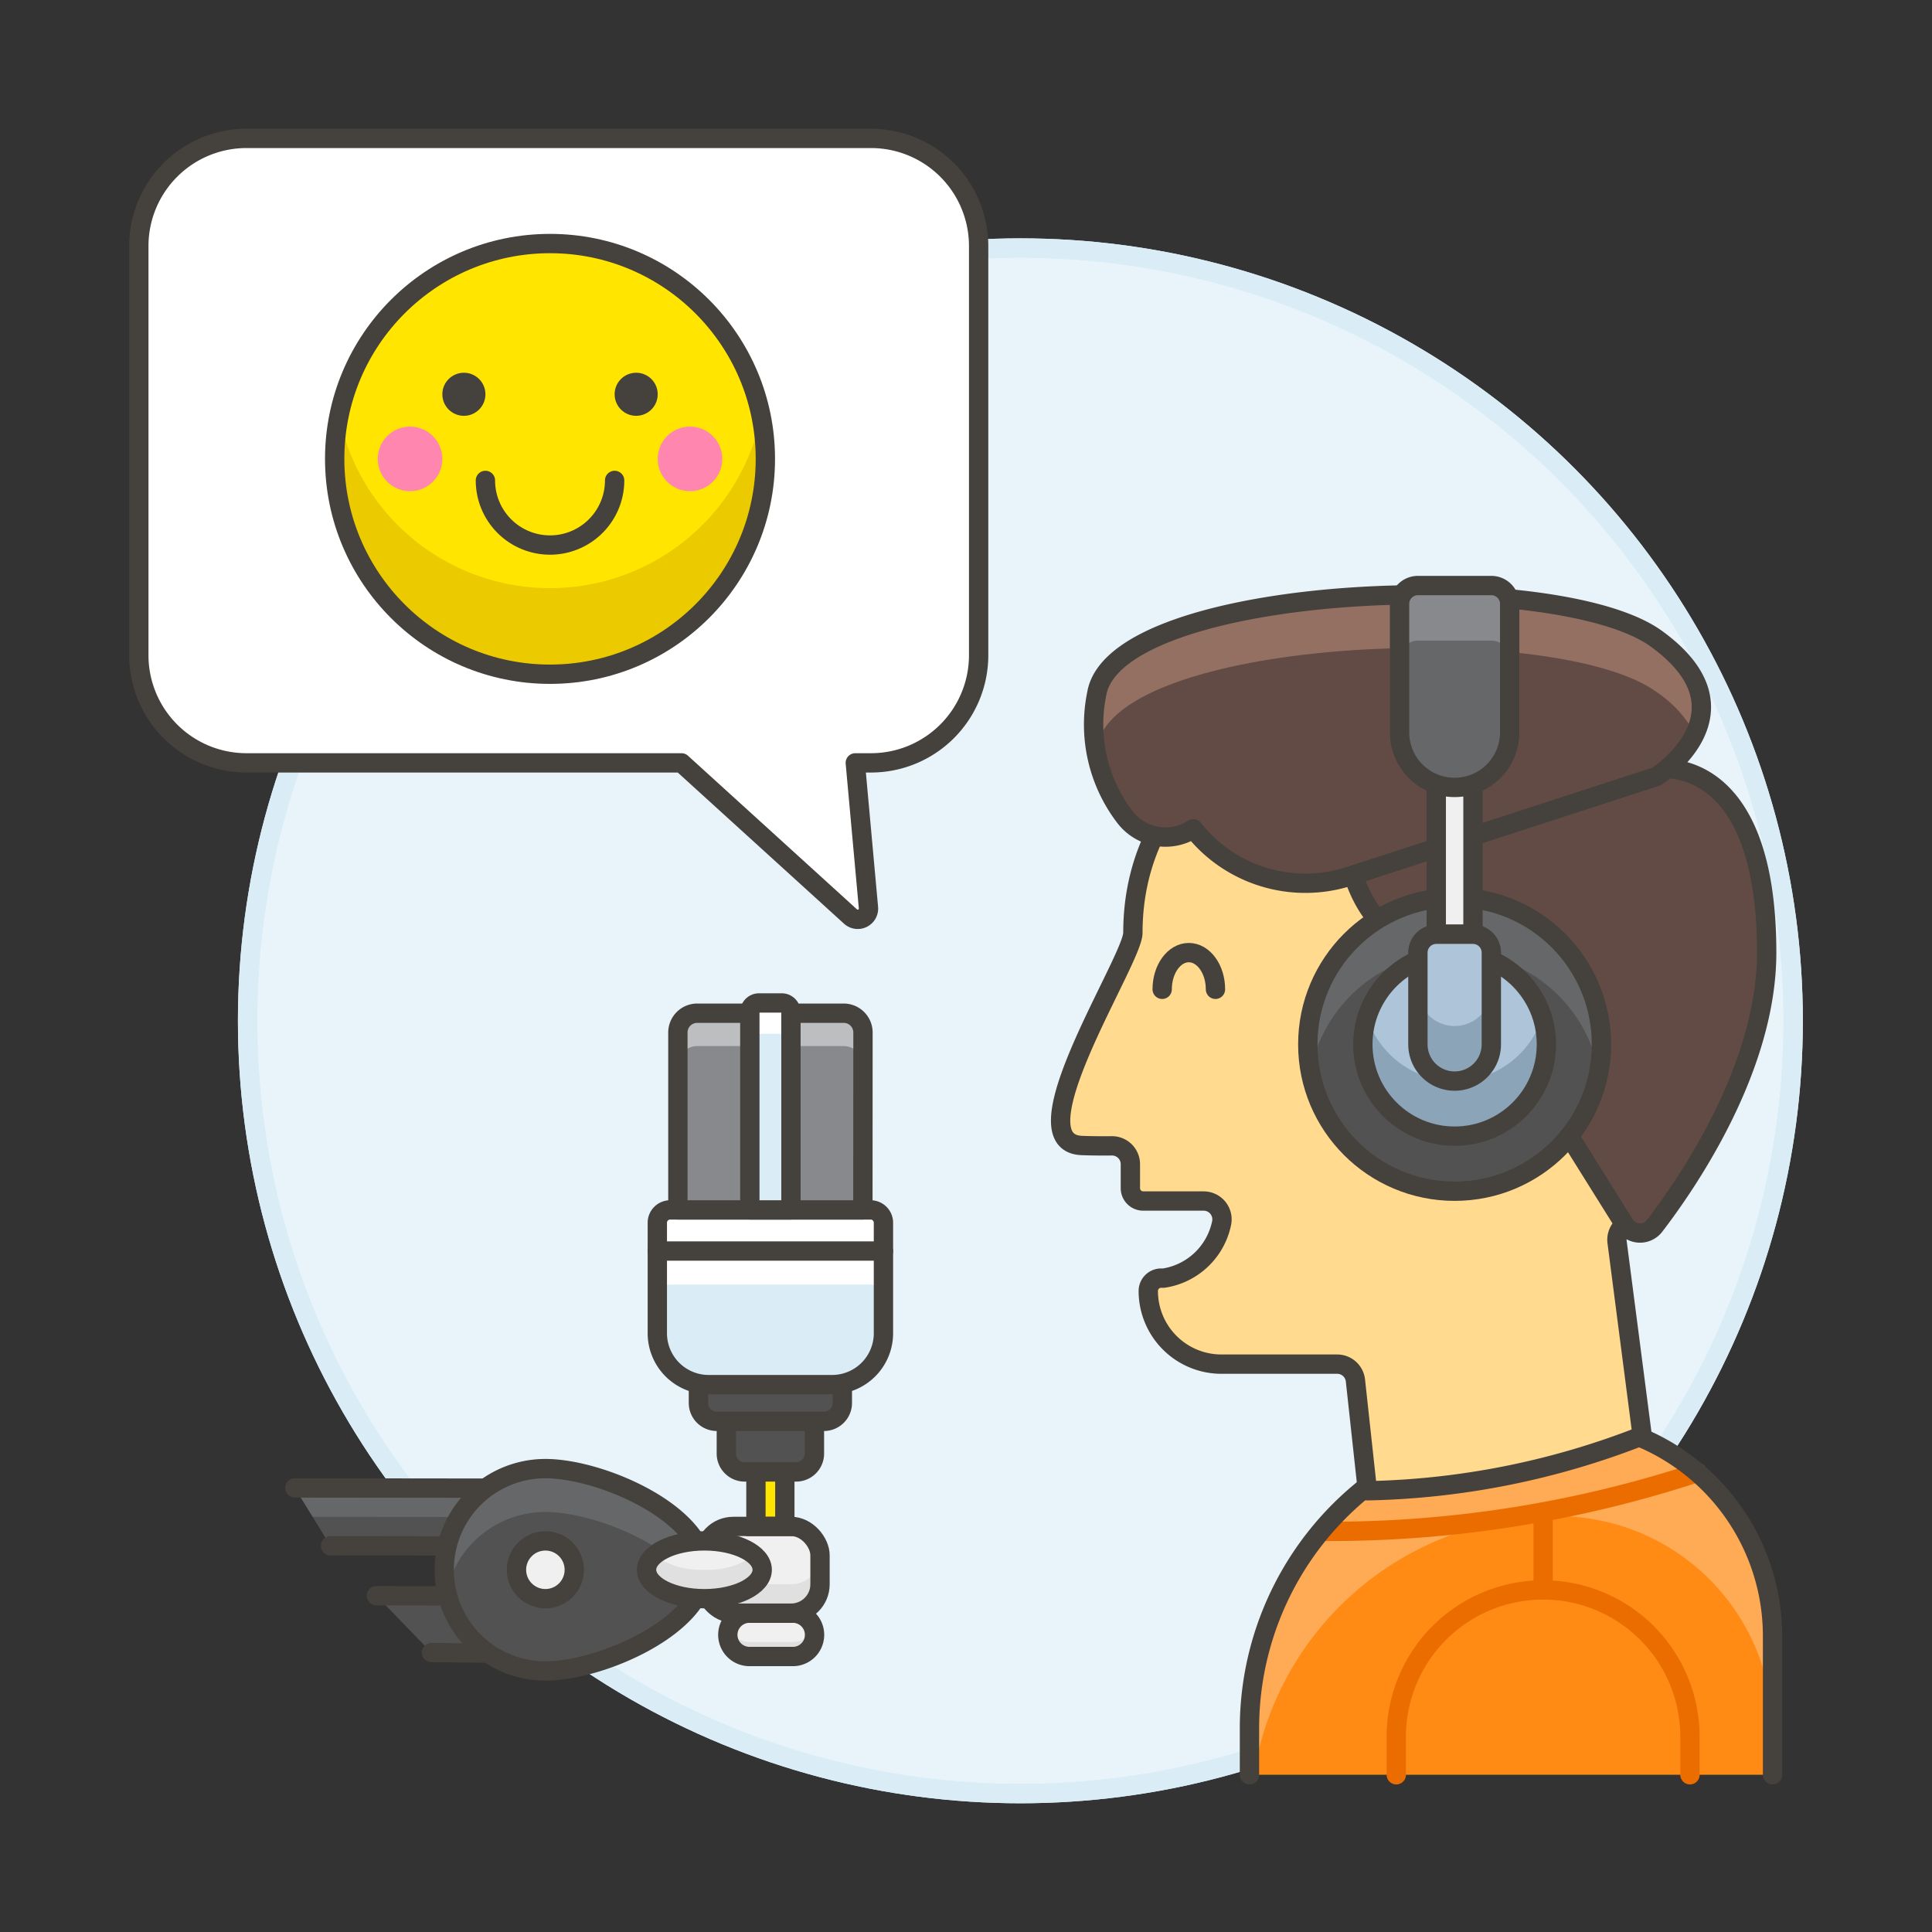
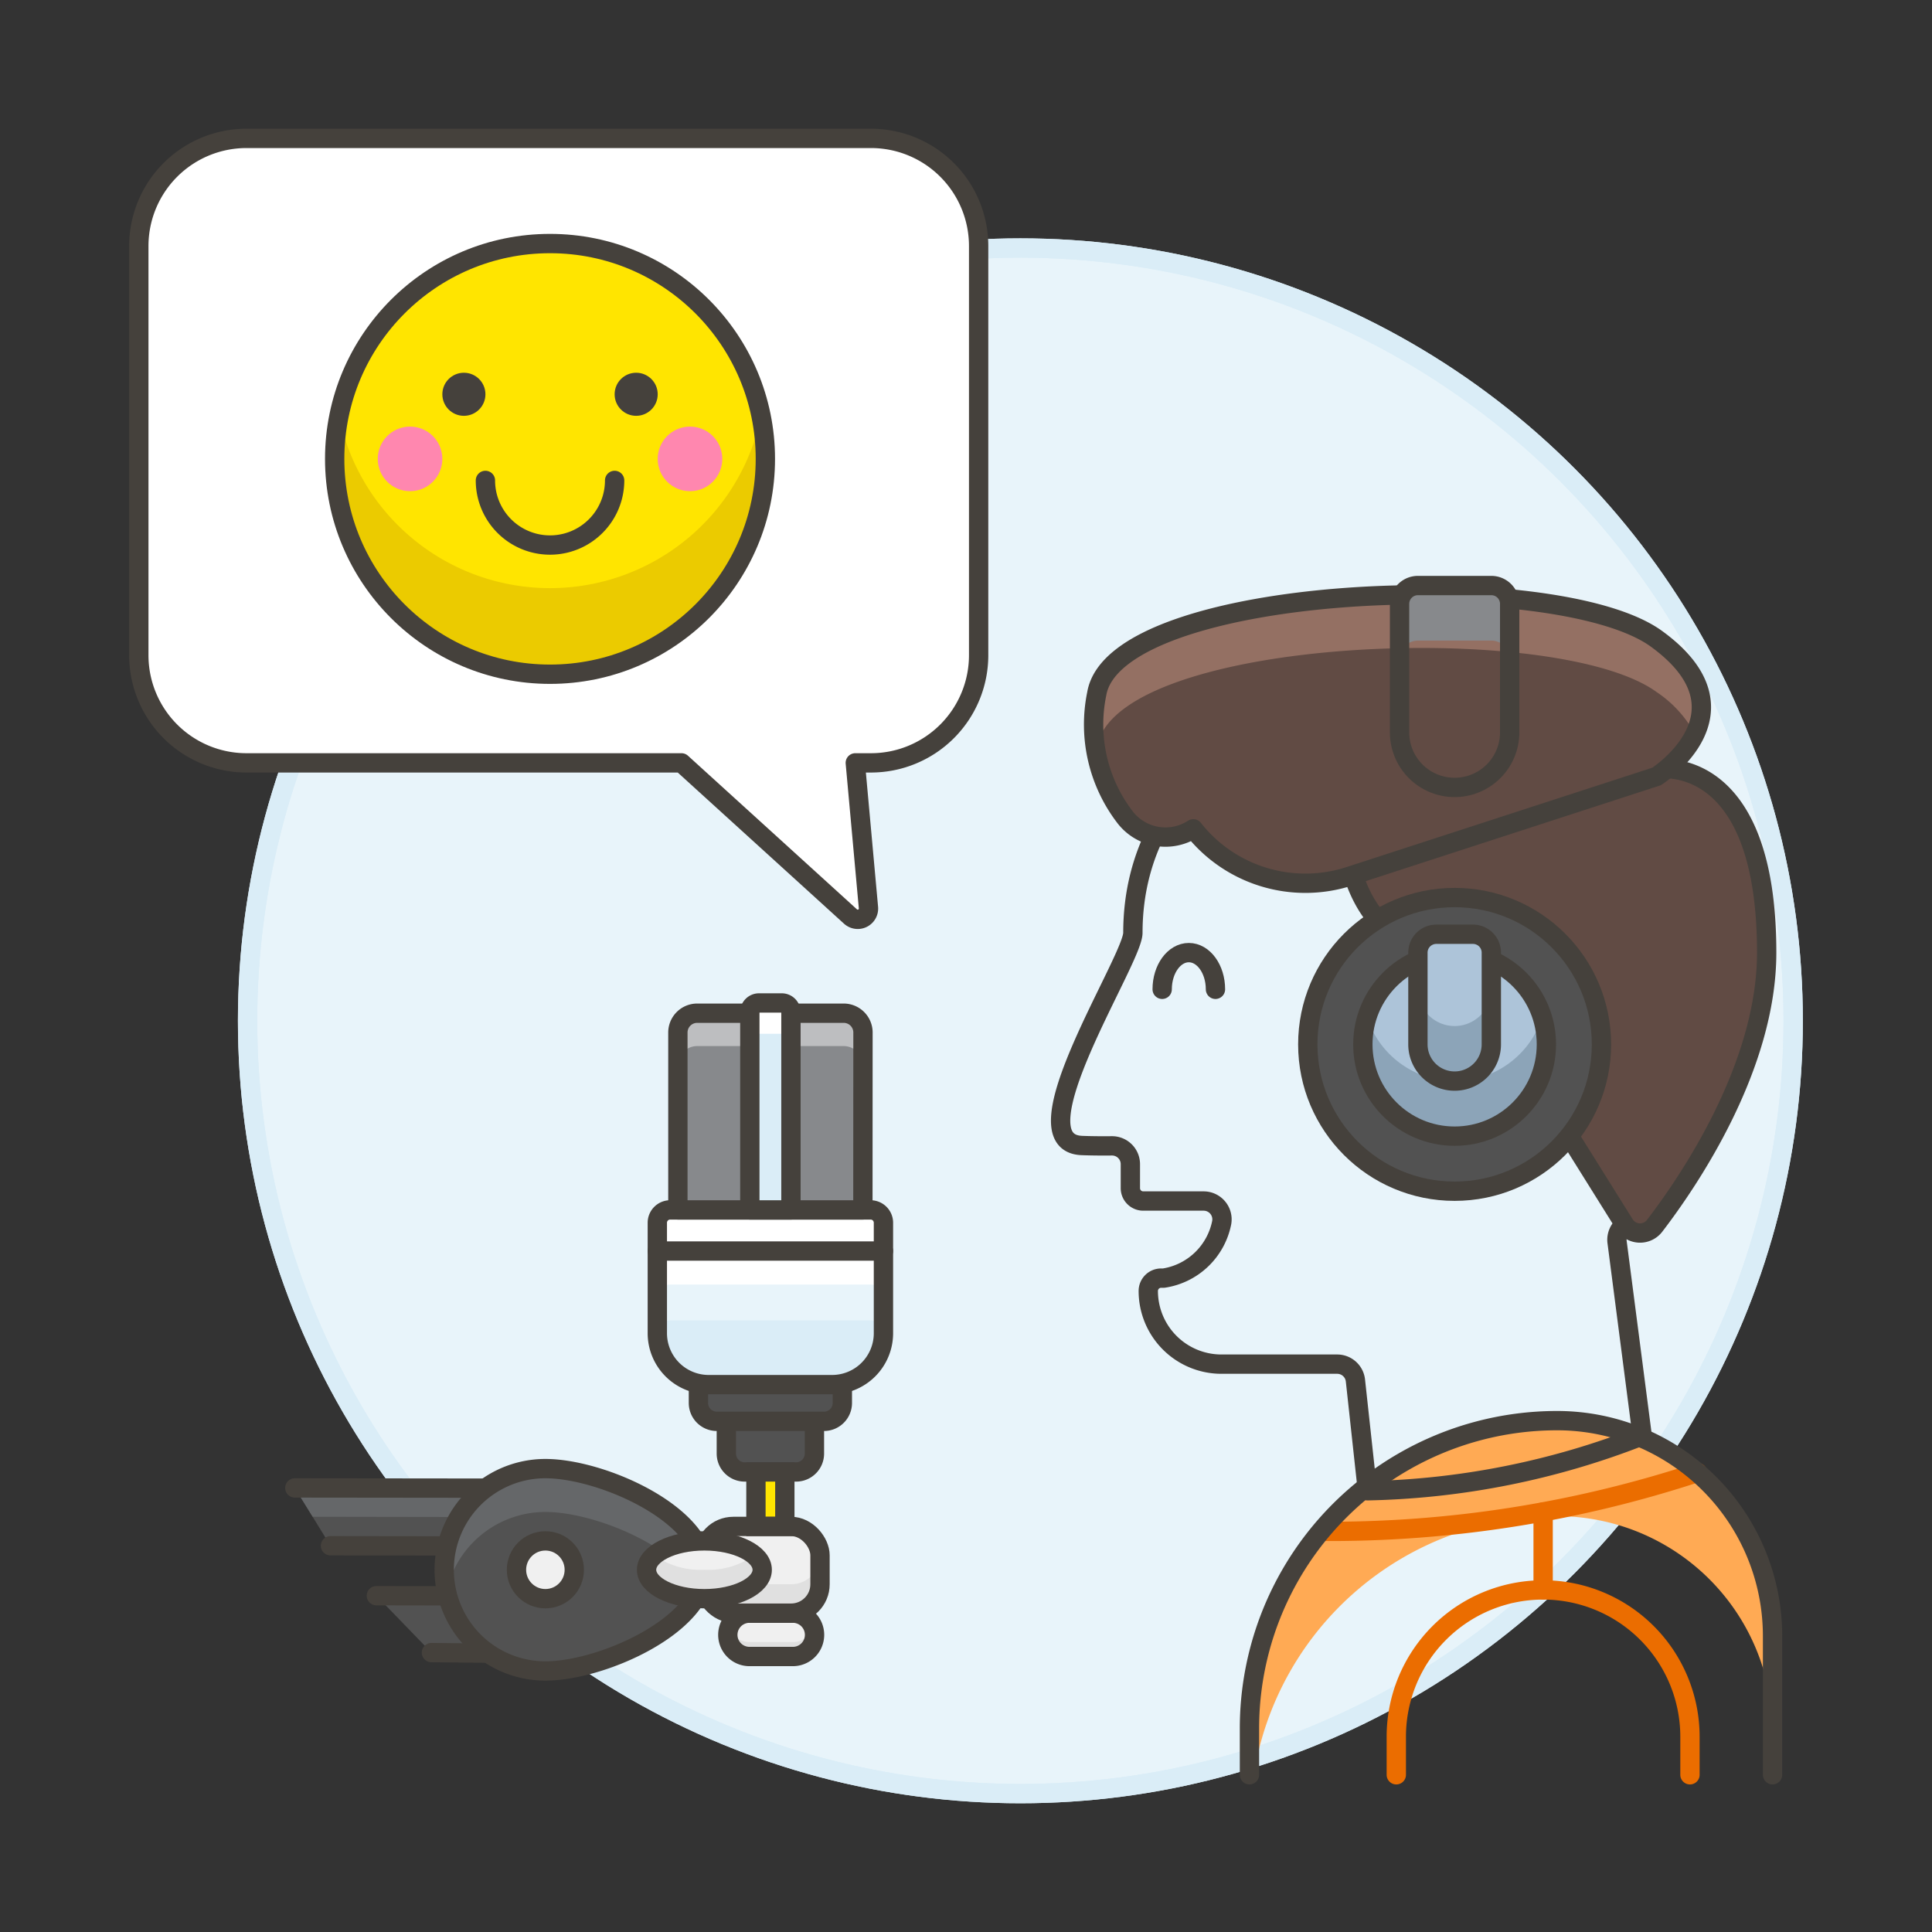
<svg xmlns="http://www.w3.org/2000/svg" viewBox="0 0 100 100">
  <rect x="0" y="0" width="100" height="100" fill="#333333" stroke="none" />
  <g class="nc-icon-wrapper">
    <defs />
    <circle class="a" cx="52.815" cy="52.837" r="40" fill="#e8f4fa" stroke="#daedf7" stroke-miterlimit="10" />
    <circle class="b" cx="52.815" cy="52.837" r="40" stroke="#daedf7" stroke-miterlimit="10" fill="none" />
    <path class="c" d="M42.155 75.238a.95.95 0 0 1-.95.95h-2.66a.95.95 0 0 1-.95-.95v-2.09h4.56z" fill="#525252" stroke="#45413c" stroke-linecap="round" stroke-linejoin="round" />
    <path class="c" d="M43.6 72.618a.95.95 0 0 1-.95.95H37.1a.95.95 0 0 1-.95-.95v-3.325h7.45z" fill="#525252" stroke="#45413c" stroke-linecap="round" stroke-linejoin="round" />
    <path class="d" d="M17.106 80.007l-1.846-2.992 12.404.014-.019 2.993-10.539-.015z" style="" fill="#525252" />
    <path class="e" d="M27.66 77.026l-.009 1.501-11.467-.019-.921-1.491 12.397.009z" style="" fill="#656769" />
    <path class="f" d="M15.26 77.015l12.404.014-.019 2.993-10.539-.015" stroke-miterlimit="10" fill="none" stroke="#45413c" stroke-linecap="round" />
    <path class="g" d="M19.481 82.593l8.604.015V85.6l-5.754-.062" stroke-miterlimit="10" fill="#525252" stroke="#45413c" stroke-linecap="round" />
    <path class="d" d="M28.229 86.489a5.237 5.237 0 1 1 0-10.474c2.892 0 8.23 2.345 8.23 5.237s-5.338 5.237-8.23 5.237z" style="" fill="#525252" />
    <path class="e" d="M36.192 82.376a2.605 2.605 0 0 0 .267-1.124c0-2.892-5.338-5.237-8.23-5.237a5.237 5.237 0 0 0-5.237 5.237 5.312 5.312 0 0 0 .119 1.122 5.241 5.241 0 0 1 5.118-4.115c2.506 0 6.853 1.759 7.961 4.115" style="" fill="#656769" />
    <rect class="h" x="36.459" y="79.008" width="5.985" height="4.489" rx="1.496" style="" fill="#f0f0f0" />
    <path class="i" d="M28.229 86.489a5.237 5.237 0 1 1 0-10.474c2.892 0 8.23 2.345 8.23 5.237s-5.338 5.237-8.23 5.237z" stroke-miterlimit="10" fill="none" stroke="#45413c" />
    <circle class="j" cx="28.229" cy="81.252" r="1.496" stroke-miterlimit="10" stroke="#45413c" fill="#f0f0f0" />
    <path class="k" d="M39.127 76.188h1.496v2.82h-1.496z" stroke-miterlimit="10" stroke="#45413c" fill="#ffe500" />
    <path class="h" d="M38.794 85.741a1.122 1.122 0 0 1 0-2.244h2.245a1.122 1.122 0 0 1 0 2.244z" style="" fill="#f0f0f0" />
    <path class="l" d="M37.738 84.24a1.106 1.106 0 0 0-.066.379 1.122 1.122 0 0 0 1.122 1.122h2.245a1.122 1.122 0 0 0 1.122-1.122 1.106 1.106 0 0 0-.066-.379 1.118 1.118 0 0 1-1.056.753h-2.245a1.118 1.118 0 0 1-1.056-.753z" style="" fill="#e0e0e0" />
    <path class="i" d="M38.794 85.741a1.122 1.122 0 0 1 0-2.244h2.245a1.122 1.122 0 0 1 0 2.244z" stroke-miterlimit="10" fill="none" stroke="#45413c" />
    <path class="l" d="M36.459 80.5V82a1.5 1.5 0 0 0 1.5 1.5h2.993a1.5 1.5 0 0 0 1.5-1.5v-1.5a1.5 1.5 0 0 1-1.5 1.5h-2.997a1.5 1.5 0 0 1-1.496-1.5z" style="" fill="#e0e0e0" />
    <rect class="i" x="36.459" y="79.008" width="5.985" height="4.489" rx="1.496" stroke-miterlimit="10" fill="none" stroke="#45413c" />
    <ellipse class="h" cx="36.459" cy="81.252" rx="2.993" ry="1.496" style="" fill="#f0f0f0" />
    <path class="l" d="M39.049 80.5a1.008 1.008 0 0 1 .4.75c0 .826-1.339 1.5-2.992 1.5s-2.993-.67-2.993-1.5a1.011 1.011 0 0 1 .4-.75 4.115 4.115 0 0 0 2.591.75 4.116 4.116 0 0 0 2.588-.748" style="" fill="#e0e0e0" />
    <ellipse class="i" cx="36.459" cy="81.252" rx="2.993" ry="1.496" stroke-miterlimit="10" fill="none" stroke="#45413c" />
-     <path class="m" d="M45.727 69.008a2.66 2.66 0 0 1-2.66 2.66h-6.384a2.66 2.66 0 0 1-2.66-2.66v-5.719a.665.665 0 0 1 .665-.665h10.374a.665.665 0 0 1 .665.665z" style="" fill="#daedf7" />
+     <path class="m" d="M45.727 69.008a2.66 2.66 0 0 1-2.66 2.66h-6.384a2.66 2.66 0 0 1-2.66-2.66a.665.665 0 0 1 .665-.665h10.374a.665.665 0 0 1 .665.665z" style="" fill="#daedf7" />
    <path class="n" d="M45.727 63.289a.665.665 0 0 0-.665-.665H34.688a.665.665 0 0 0-.665.665v3.865a.665.665 0 0 1 .665-.665h10.374a.665.665 0 0 1 .665.665z" style="" fill="#fff" />
    <path class="o" d="M45.727 69.008a2.66 2.66 0 0 1-2.66 2.66h-6.384a2.66 2.66 0 0 1-2.66-2.66v-5.719a.665.665 0 0 1 .665-.665h10.374a.665.665 0 0 1 .665.665z" fill="none" stroke="#45413c" stroke-linecap="round" stroke-linejoin="round" />
    <path class="p" d="M44.663 62.624h-9.576v-9.181a1 1 0 0 1 1-1h7.581a1 1 0 0 1 1 1z" style="" fill="#87898c" />
    <path class="q" d="M43.666 52.445a1 1 0 0 1 1 1v1.7a1 1 0 0 0-1-1h-7.581a1 1 0 0 0-1 1v-1.7a1 1 0 0 1 1-1z" style="" fill="#bdbec0" />
    <path class="o" d="M44.663 62.624h-9.576v-9.181a1 1 0 0 1 1-1h7.581a1 1 0 0 1 1 1z" fill="none" stroke="#45413c" stroke-linecap="round" stroke-linejoin="round" />
    <path class="r" d="M34.023 64.752h11.704" stroke="#45413c" stroke-linecap="round" stroke-linejoin="round" fill="#fffef2" />
    <path class="m" d="M40.939 62.624h-2.128V52.388a.475.475 0 0 1 .475-.475h1.178a.475.475 0 0 1 .475.475z" style="" fill="#daedf7" />
    <path class="n" d="M40.939 54.041a.533.533 0 0 0-.532-.532h-1.064a.533.533 0 0 0-.532.532v-1.653a.475.475 0 0 1 .475-.475h1.178a.475.475 0 0 1 .475.475z" style="" fill="#fff" />
    <path class="o" d="M40.939 62.624h-2.128V52.388a.475.475 0 0 1 .475-.475h1.178a.475.475 0 0 1 .475.475z" fill="none" stroke="#45413c" stroke-linecap="round" stroke-linejoin="round" />
-     <path class="s" d="M91.747 91.862H64.672v-2.4A15.926 15.926 0 0 1 80.6 73.532a11.15 11.15 0 0 1 11.147 11.149z" style="" fill="#ff8a14" />
    <path class="t" d="M91.747 84.68v4.949a11.152 11.152 0 0 0-11.153-11.153 15.906 15.906 0 0 0-15.7 13.386h-.218v-2.4a15.923 15.923 0 0 1 15.918-15.926A11.144 11.144 0 0 1 91.747 84.68z" style="" fill="#ffaa54" />
    <path class="u" d="M68.472 79.263a60.832 60.832 0 0 0 19.383-3.046" fill="none" stroke-linecap="round" stroke-linejoin="round" stroke="#eb6d00" />
    <path class="u" d="M72.272 91.862v-1.968a7.6 7.6 0 1 1 15.2 0v1.968" fill="none" stroke-linecap="round" stroke-linejoin="round" stroke="#eb6d00" />
    <path class="u" d="M79.872 82.294v-4.033" fill="none" stroke-linecap="round" stroke-linejoin="round" stroke="#eb6d00" />
    <path class="o" d="M64.672 91.862v-2.4A15.926 15.926 0 0 1 80.6 73.532a11.15 11.15 0 0 1 11.147 11.149v7.181" fill="none" stroke="#45413c" stroke-linecap="round" stroke-linejoin="round" />
    <g>
-       <path class="v" d="M85 74.314l-1.3-10.021a.951.951 0 0 1 .388-.894c4-2.871 5.12-6.235 5.12-11.085 0-8.862-5.355-16.745-15.582-16.745-7.132 0-14.988 4.4-14.988 12.716 0 1.4-6.186 10.86-2.648 11.006.5.021 1.08.022 1.559.018a.949.949 0 0 1 .959.95V61.5a.665.665 0 0 0 .665.665H62.3a.95.95 0 0 1 .935 1.117 3.617 3.617 0 0 1-3 2.873H60.1a.665.665 0 0 0-.665.665 3.787 3.787 0 0 0 3.787 3.788h5.991a.949.949 0 0 1 .944.847l.621 5.707A41.021 41.021 0 0 0 85 74.314z" style="" fill="#ffda8f" />
      <path class="o" d="M85 74.314l-1.3-10.021a.951.951 0 0 1 .388-.894c4-2.871 5.12-6.235 5.12-11.085 0-8.862-5.355-16.745-15.582-16.745-7.132 0-14.988 4.4-14.988 12.716 0 1.4-6.186 10.86-2.648 11.006.5.021 1.08.022 1.559.018a.949.949 0 0 1 .959.95V61.5a.665.665 0 0 0 .665.665H62.3a.95.95 0 0 1 .935 1.117 3.617 3.617 0 0 1-3 2.873H60.1a.665.665 0 0 0-.665.665 3.787 3.787 0 0 0 3.787 3.788h5.991a.949.949 0 0 1 .944.847l.621 5.707A41.021 41.021 0 0 0 85 74.314z" fill="none" stroke="#45413c" stroke-linecap="round" stroke-linejoin="round" />
      <path class="o" d="M60.154 51.207c0-1.049.618-1.9 1.379-1.9s1.379.851 1.379 1.9" fill="none" stroke="#45413c" stroke-linecap="round" stroke-linejoin="round" />
      <path class="w" d="M69.591 42.657s0 6.65 5.7 6.65l8.792 14.067a.949.949 0 0 0 1.56.074c1.8-2.347 5.8-8.244 5.8-14.141 0-10.493-5.7-9.5-5.7-9.5z" stroke="#45413c" stroke-linecap="round" stroke-linejoin="round" fill="#614b44" />
      <path class="x" d="M61.764 42.9a7.385 7.385 0 0 0 8.087 2.455l15.89-5.164s5.225-3.325 0-7.125-28.025-2.85-28.975 2.85a7.882 7.882 0 0 0 1.48 6.4 2.639 2.639 0 0 0 3.518.584z" style="" fill="#614b44" />
      <path class="y" d="M85.741 35.817a6.117 6.117 0 0 1 1.988 2.171c.623-1.3.584-3.055-1.988-4.926-5.225-3.8-28.025-2.85-28.975 2.85a7.132 7.132 0 0 0 .052 2.578c1.395-5.539 23.754-6.432 28.923-2.673z" style="" fill="#947063" />
      <path class="o" d="M61.764 42.9a7.385 7.385 0 0 0 8.087 2.455l15.89-5.164s5.225-3.325 0-7.125-28.025-2.85-28.975 2.85a7.882 7.882 0 0 0 1.48 6.4 2.639 2.639 0 0 0 3.518.584z" fill="none" stroke="#45413c" stroke-linecap="round" stroke-linejoin="round" />
      <circle class="d" cx="75.291" cy="54.057" r="7.6" style="" fill="#525252" />
-       <path class="e" d="M82.891 54.057a7.746 7.746 0 0 1-.133 1.425 7.6 7.6 0 0 0-14.934 0 7.834 7.834 0 0 1-.133-1.425 7.6 7.6 0 0 1 15.2 0z" style="" fill="#656769" />
      <circle class="i" cx="75.291" cy="54.057" r="7.6" stroke-miterlimit="10" fill="none" stroke="#45413c" />
      <circle class="z" cx="75.291" cy="54.057" r="4.75" style="" fill="#adc4d9" />
-       <path class="j" d="M74.341 33.157h1.9v15.2h-1.9z" stroke-miterlimit="10" stroke="#45413c" fill="#f0f0f0" />
-       <path class="e" d="M78.141 37.907a2.85 2.85 0 0 1-5.7 0v-6.65a.951.951 0 0 1 .95-.95h3.8a.95.95 0 0 1 .95.95z" style="" fill="#656769" />
      <path class="p" d="M78.141 31.257v2.85a.953.953 0 0 0-.95-.95h-3.8a.953.953 0 0 0-.95.95v-2.85a.953.953 0 0 1 .95-.95h3.8a.953.953 0 0 1 .95.95z" style="" fill="#87898c" />
      <path class="i" d="M78.141 37.907a2.85 2.85 0 0 1-5.7 0v-6.65a.951.951 0 0 1 .95-.95h3.8a.95.95 0 0 1 .95.95z" stroke-miterlimit="10" fill="none" stroke="#45413c" />
      <path class="aa" d="M70.754 52.646a4.75 4.75 0 1 0 9.074 0 4.764 4.764 0 0 1-9.074 0z" style="" fill="#8ca4b8" />
      <circle class="i" cx="75.291" cy="54.057" r="4.75" stroke-miterlimit="10" fill="none" stroke="#45413c" />
      <path class="z" d="M77.191 54.057a1.9 1.9 0 0 1-3.8 0v-4.75a.951.951 0 0 1 .95-.95h1.9a.95.95 0 0 1 .95.95z" style="" fill="#adc4d9" />
      <path class="aa" d="M77.191 51.207v2.85a1.9 1.9 0 0 1-3.8 0v-2.85a1.9 1.9 0 0 0 3.8 0z" style="" fill="#8ca4b8" />
      <path class="i" d="M77.191 54.057a1.9 1.9 0 0 1-3.8 0v-4.75a.951.951 0 0 1 .95-.95h1.9a.95.95 0 0 1 .95.95z" stroke-miterlimit="10" fill="none" stroke="#45413c" />
    </g>
    <g>
      <path class="n" d="M12.758 7.163h32.323a5.573 5.573 0 0 1 5.573 5.573v21.177a5.573 5.573 0 0 1-5.573 5.573h-.811l.681 7.491a.557.557 0 0 1-.929.463l-8.749-7.954H12.758a5.573 5.573 0 0 1-5.573-5.573V12.736a5.573 5.573 0 0 1 5.573-5.573z" style="" fill="#fff" />
      <path class="o" d="M12.758 7.163h32.323a5.573 5.573 0 0 1 5.573 5.573v21.177a5.573 5.573 0 0 1-5.573 5.573h-.811l.681 7.491a.557.557 0 0 1-.929.463l-8.749-7.954H12.758a5.573 5.573 0 0 1-5.573-5.573V12.736a5.573 5.573 0 0 1 5.573-5.573z" fill="none" stroke="#45413c" stroke-linecap="round" stroke-linejoin="round" />
      <circle class="ab" cx="28.469" cy="23.752" r="11.146" style="" fill="#ffe500" />
      <path class="ac" d="M39.615 23.752a11.146 11.146 0 1 1-22.069-2.218 11.151 11.151 0 0 0 21.846 0 11.161 11.161 0 0 1 .223 2.218z" style="" fill="#ebcb00" />
      <circle class="o" cx="28.469" cy="23.752" r="11.146" fill="none" stroke="#45413c" stroke-linecap="round" stroke-linejoin="round" />
      <path class="o" d="M25.125 24.867a3.344 3.344 0 1 0 6.688 0" fill="none" stroke="#45413c" stroke-linecap="round" stroke-linejoin="round" />
      <circle class="ad" cx="24.011" cy="20.408" r="1.115" style="" fill="#45413c" />
      <circle class="ad" cx="32.928" cy="20.408" r="1.115" style="" fill="#45413c" />
      <circle class="ae" cx="21.224" cy="23.752" r="1.672" style="" fill="#ff87af" />
      <circle class="ae" cx="35.714" cy="23.752" r="1.672" style="" fill="#ff87af" />
    </g>
  </g>
</svg>